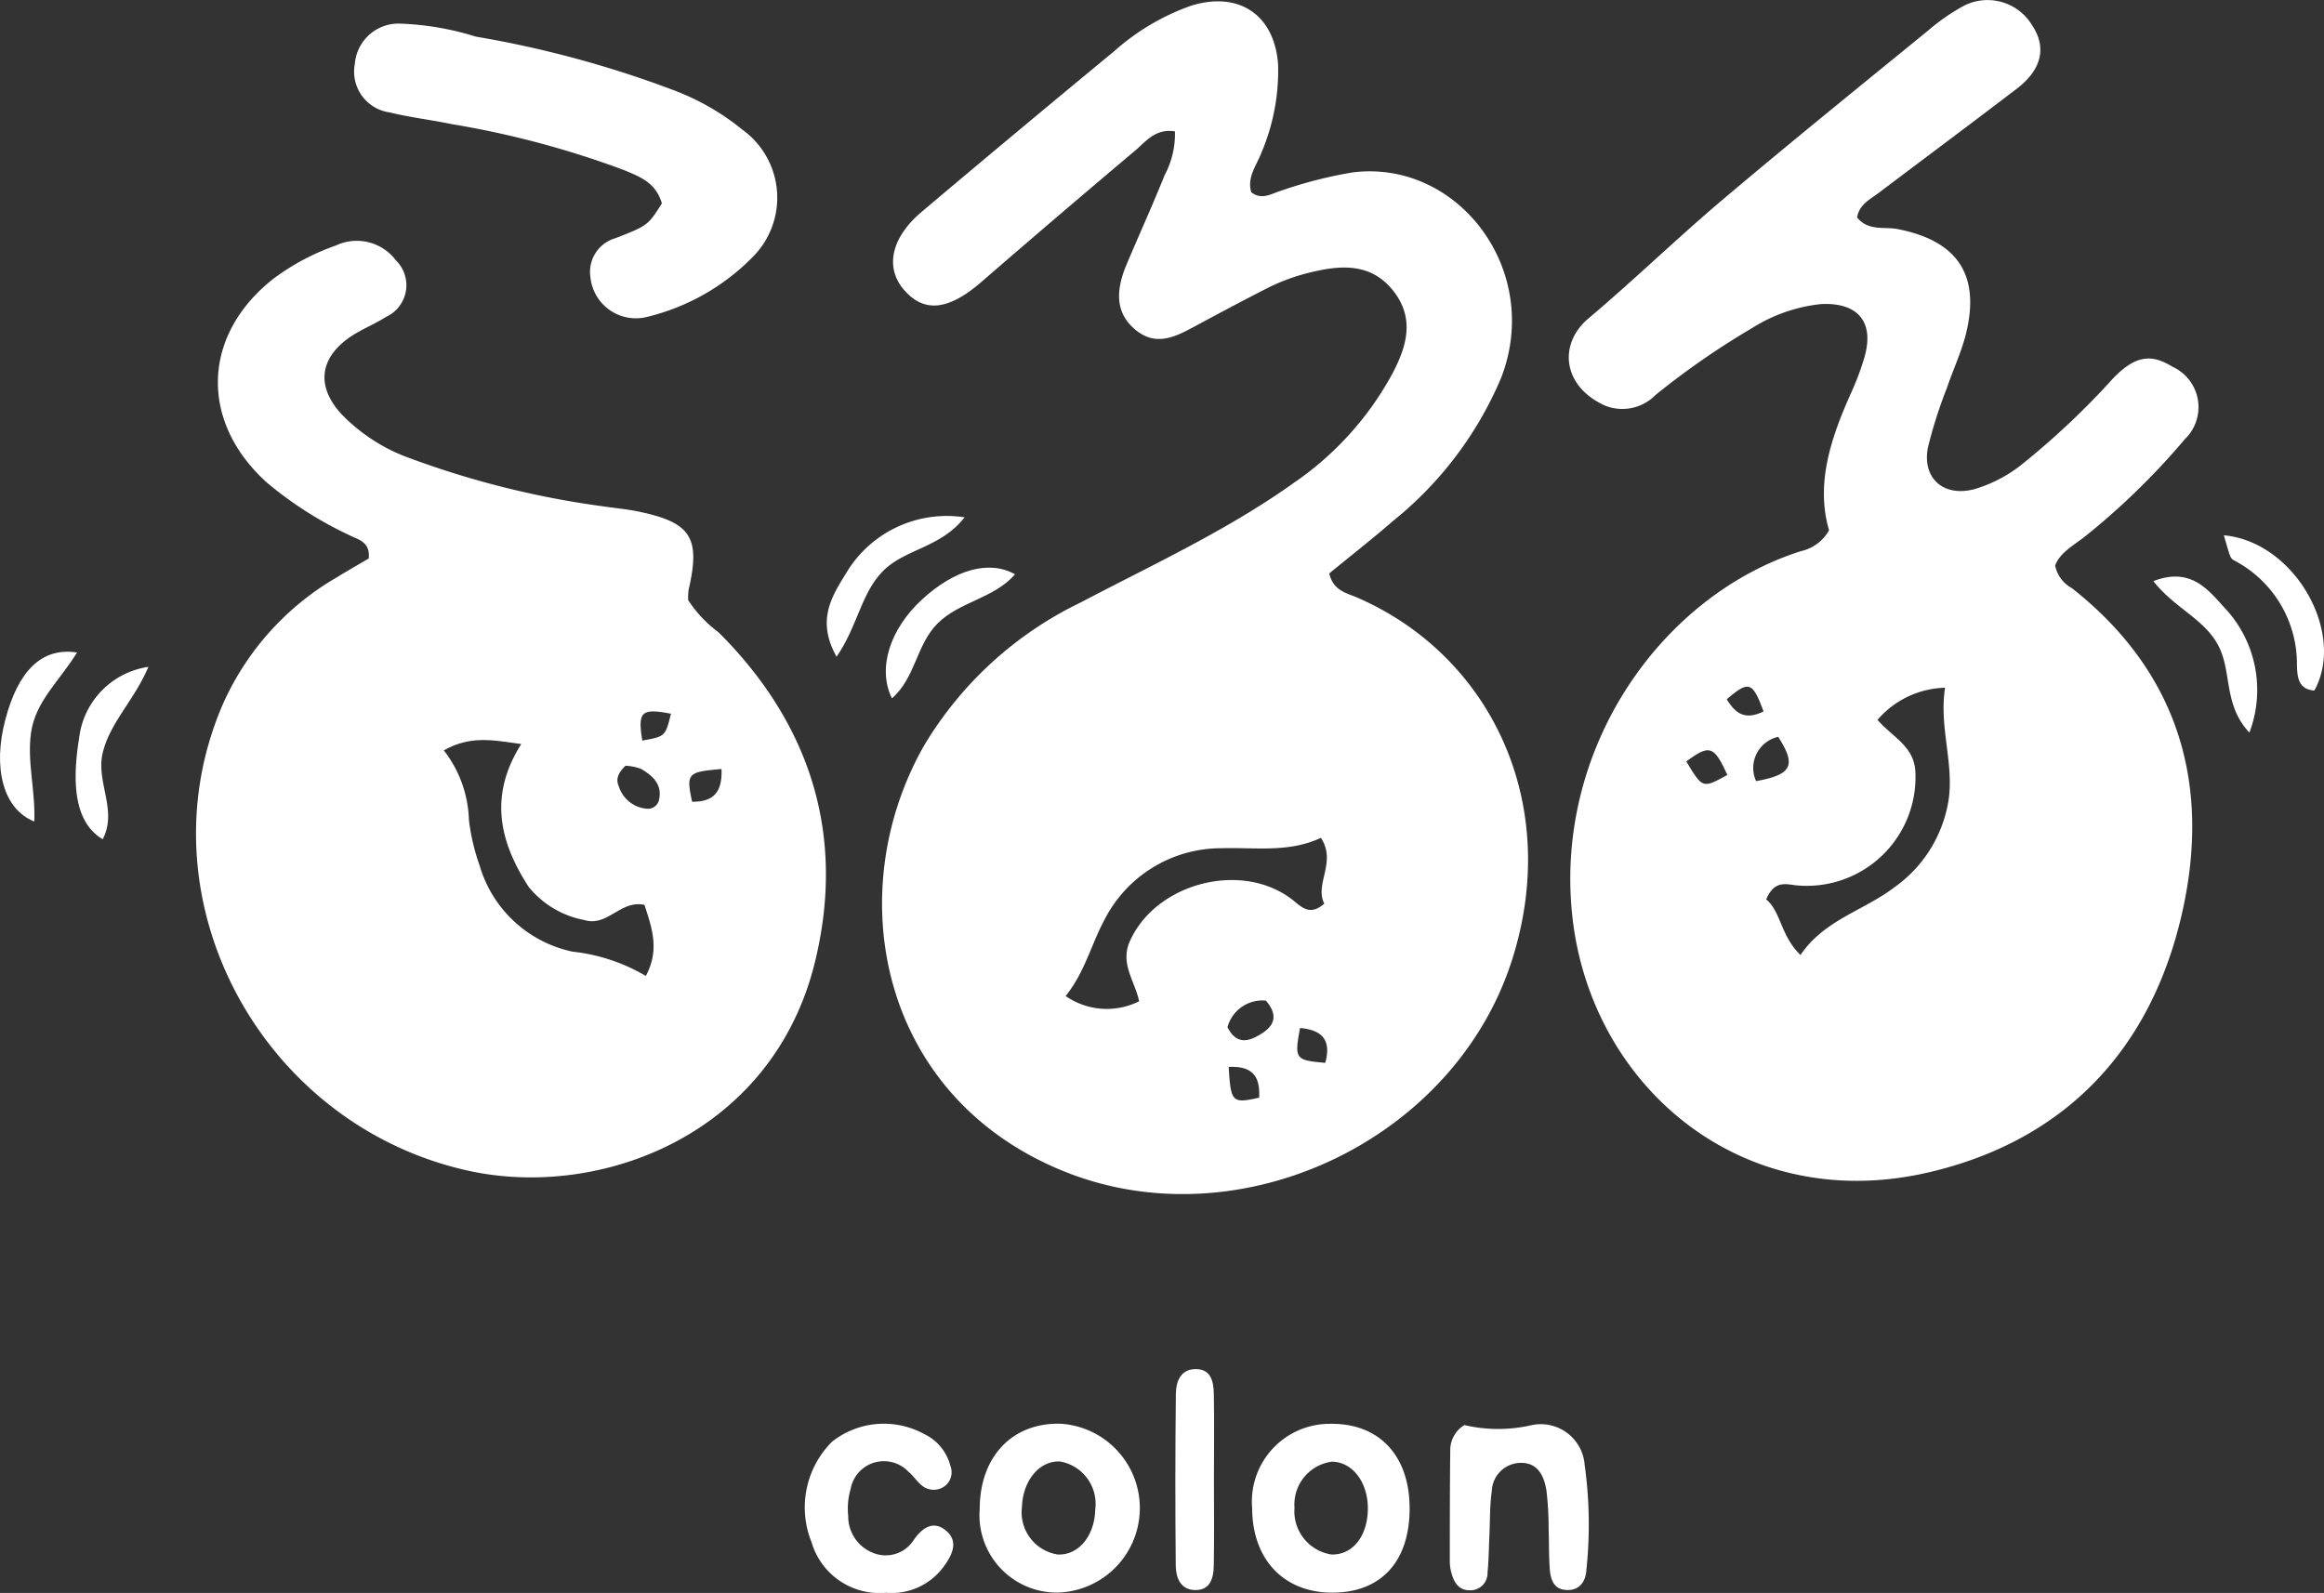
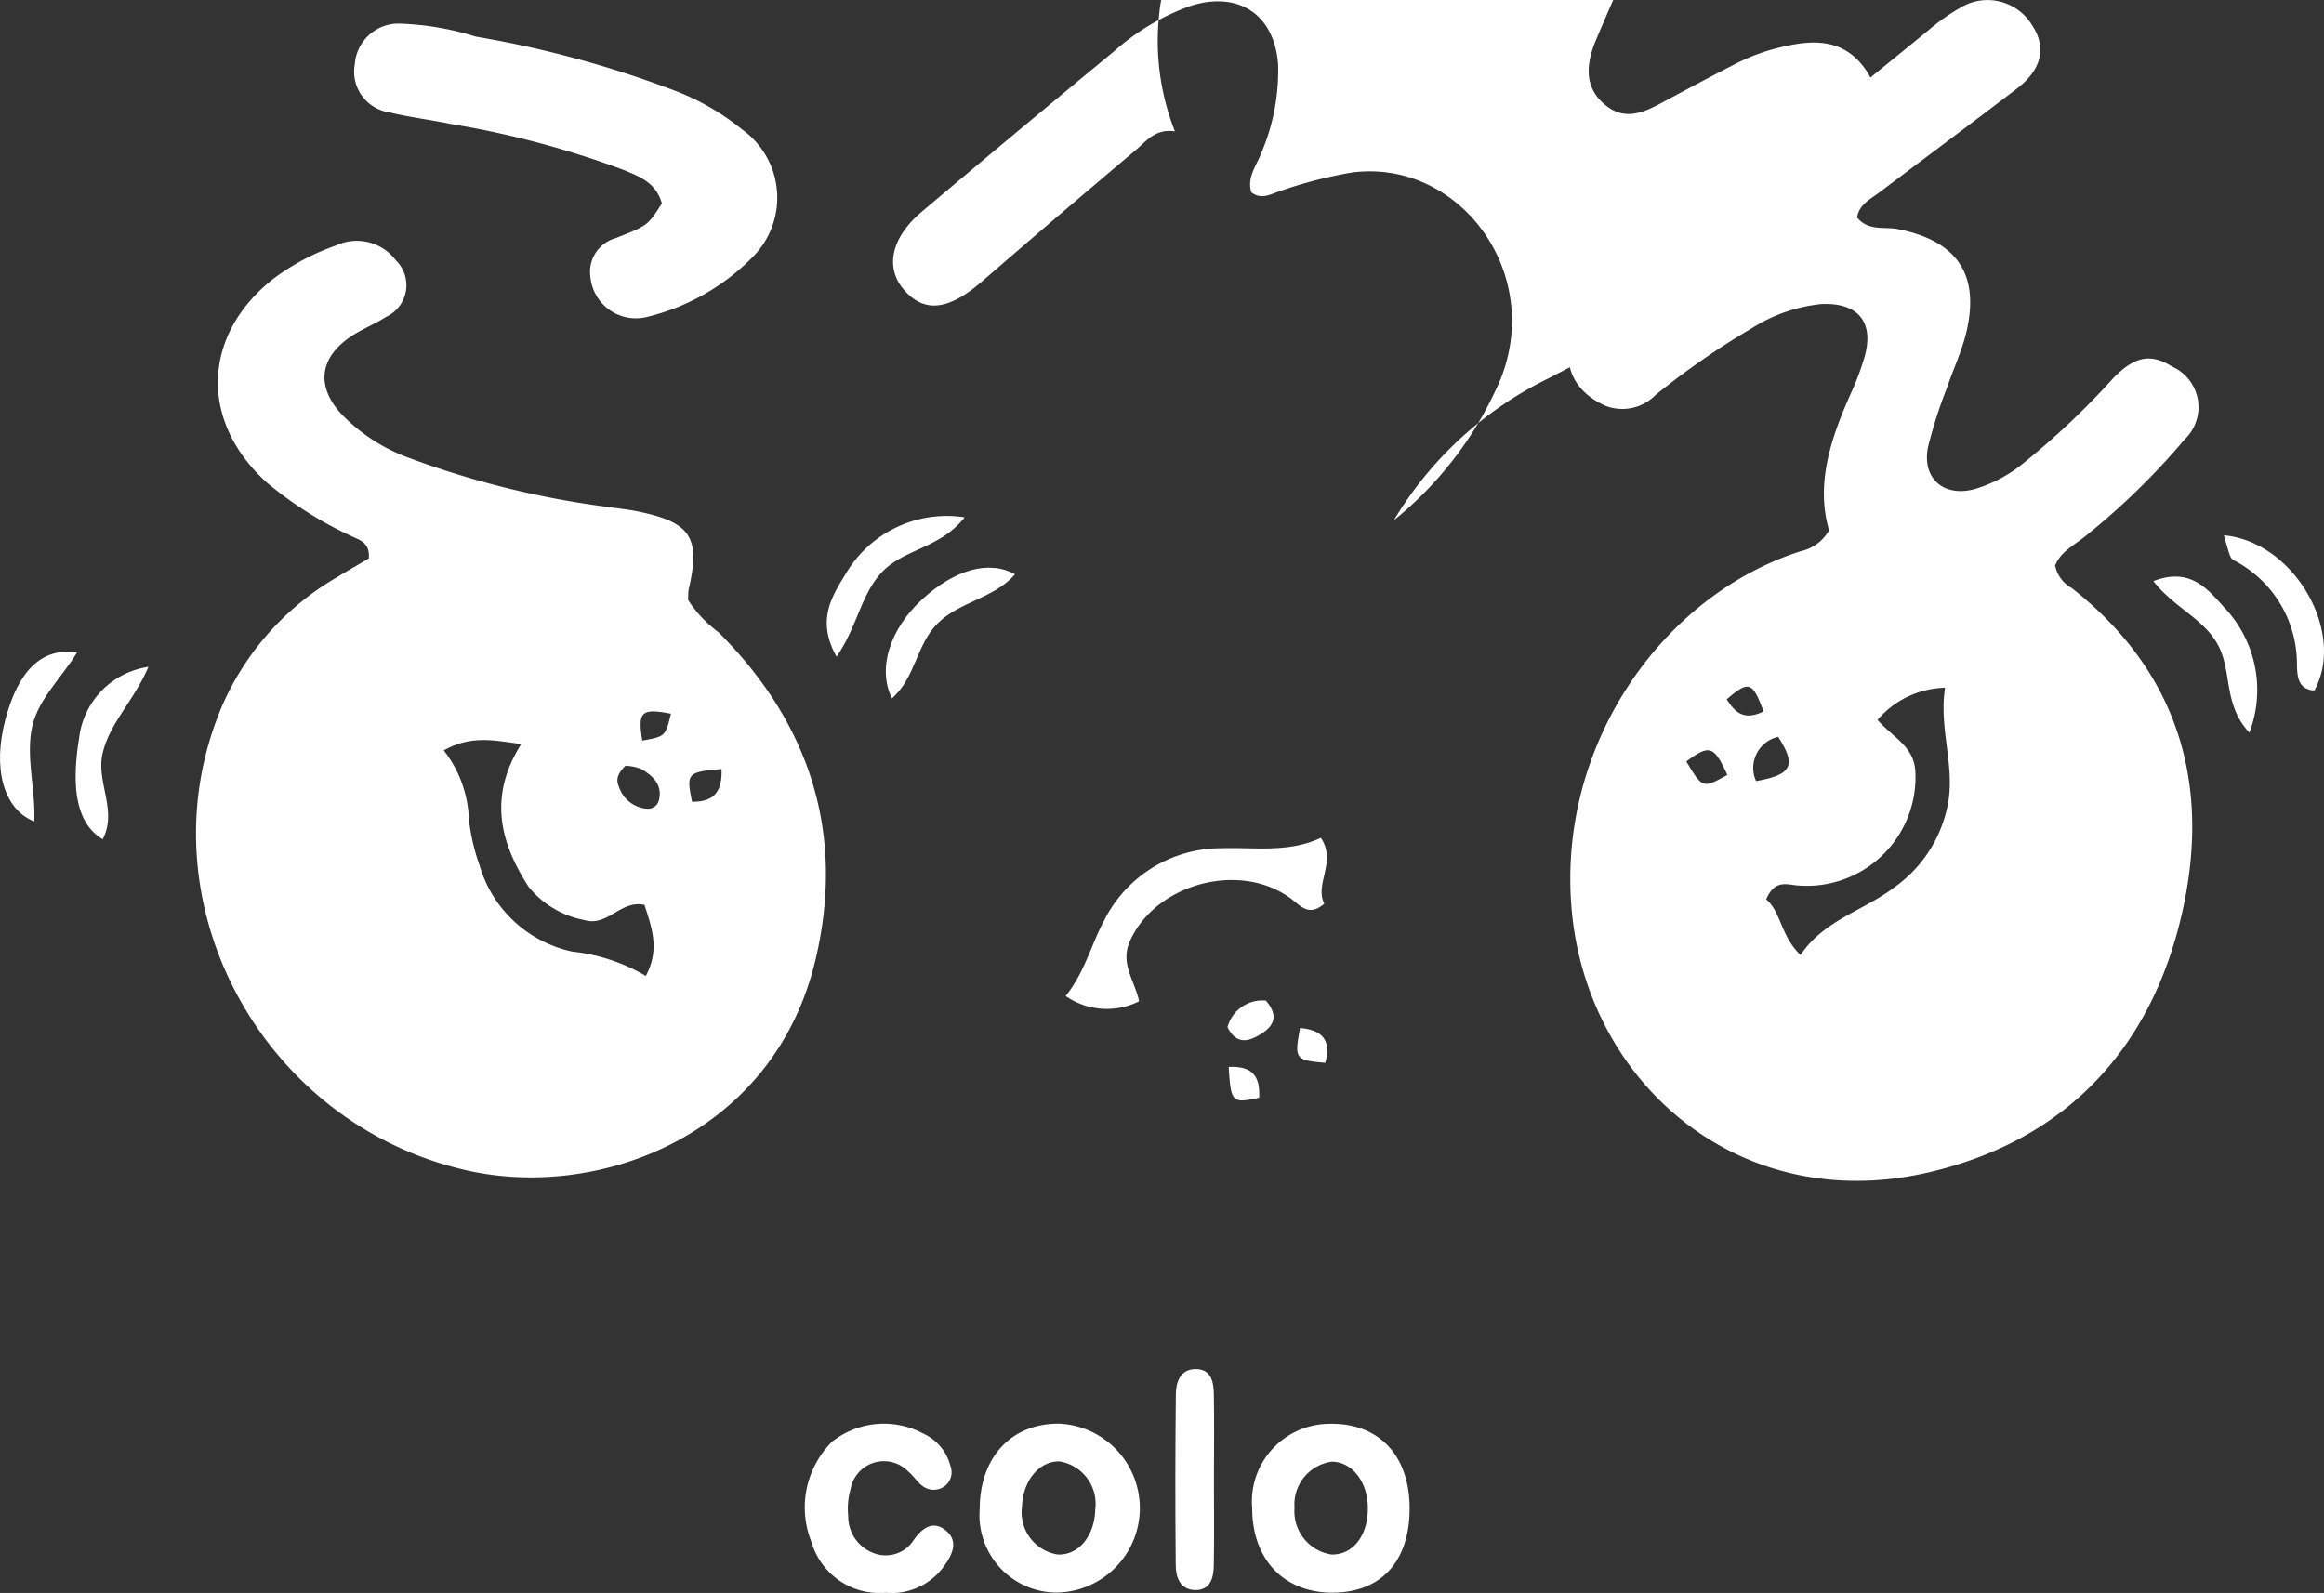
<svg xmlns="http://www.w3.org/2000/svg" id="グループ_91" data-name="グループ 91" width="120.338" height="82.499" viewBox="0 0 120.338 82.499">
  <rect x="0" y="0" width="120.338" height="82.499" fill="#333333" stroke="none" />
-   <path id="パス_1" data-name="パス 1" d="M972.167,646.447c-1.017-.155-1.49.515-2.031.971q-4.023,3.39-8,6.835c-1.712,1.478-2.973,1.609-4.02.376-.968-1.144-.641-2.684.94-4.018q4.949-4.178,9.947-8.3a11.989,11.989,0,0,1,3.979-2.365c2.473-.781,4.337.444,4.526,3.031a10.859,10.859,0,0,1-.847,4.537c-.244.67-.778,1.285-.543,2.085.549.425,1.039.074,1.537-.076a22.652,22.652,0,0,1,3.714-.951c5.478-.684,9.854,5.1,7.68,10.659a18.943,18.943,0,0,1-5.545,7.356c-1.109.963-2.266,1.868-3.349,2.756.221.9.892,1.008,1.414,1.234,6.9,2.972,10.653,10.616,8.056,18.774-2.973,9.34-14.053,14.6-23.127,10.988-9.64-3.84-11.674-14.46-7.31-22.1a19.077,19.077,0,0,1,8.091-7.39c3.742-1.969,7.61-3.742,11.072-6.218a16.192,16.192,0,0,0,5.093-5.669c.722-1.38,1.132-2.793.084-4.184s-2.47-1.445-4.026-1.1a10.348,10.348,0,0,0-2.48.852c-1.323.672-2.632,1.373-3.939,2.076-.986.53-1.959.971-2.991.092-.906-.772-1.067-1.832-.443-3.322.651-1.555,1.355-3.088,1.981-4.652A4.547,4.547,0,0,0,972.167,646.447ZM970.313,691.5c-.229-1.076-1-1.949-.477-3.118,1.373-3.063,5.94-4.213,8.543-2.037.447.375.849.682,1.522.1-.523-1.013.658-2.147-.177-3.41-1.673.788-3.423.484-5.145.539a6.776,6.776,0,0,0-6.063,3.711c-.682,1.261-1.017,2.716-2.009,3.943A3.735,3.735,0,0,0,970.313,691.5Zm4.576,1.345c.477.94,1.115.728,1.718.36.651-.4.969-.923.269-1.739A1.873,1.873,0,0,0,974.889,692.84Zm3.756.044c-.3,1.6-.251,1.664,1.306,1.8C980.273,693.513,979.8,692.989,978.645,692.884Zm-3.694,2.02c.108,1.831.176,1.894,1.577,1.584C976.574,695.493,976.283,694.837,974.951,694.9Z" transform="translate(-911.328 -639.643)" fill="#fff" />
+   <path id="パス_1" data-name="パス 1" d="M972.167,646.447c-1.017-.155-1.49.515-2.031.971q-4.023,3.39-8,6.835c-1.712,1.478-2.973,1.609-4.02.376-.968-1.144-.641-2.684.94-4.018q4.949-4.178,9.947-8.3a11.989,11.989,0,0,1,3.979-2.365c2.473-.781,4.337.444,4.526,3.031a10.859,10.859,0,0,1-.847,4.537c-.244.67-.778,1.285-.543,2.085.549.425,1.039.074,1.537-.076a22.652,22.652,0,0,1,3.714-.951c5.478-.684,9.854,5.1,7.68,10.659a18.943,18.943,0,0,1-5.545,7.356a19.077,19.077,0,0,1,8.091-7.39c3.742-1.969,7.61-3.742,11.072-6.218a16.192,16.192,0,0,0,5.093-5.669c.722-1.38,1.132-2.793.084-4.184s-2.47-1.445-4.026-1.1a10.348,10.348,0,0,0-2.48.852c-1.323.672-2.632,1.373-3.939,2.076-.986.53-1.959.971-2.991.092-.906-.772-1.067-1.832-.443-3.322.651-1.555,1.355-3.088,1.981-4.652A4.547,4.547,0,0,0,972.167,646.447ZM970.313,691.5c-.229-1.076-1-1.949-.477-3.118,1.373-3.063,5.94-4.213,8.543-2.037.447.375.849.682,1.522.1-.523-1.013.658-2.147-.177-3.41-1.673.788-3.423.484-5.145.539a6.776,6.776,0,0,0-6.063,3.711c-.682,1.261-1.017,2.716-2.009,3.943A3.735,3.735,0,0,0,970.313,691.5Zm4.576,1.345c.477.94,1.115.728,1.718.36.651-.4.969-.923.269-1.739A1.873,1.873,0,0,0,974.889,692.84Zm3.756.044c-.3,1.6-.251,1.664,1.306,1.8C980.273,693.513,979.8,692.989,978.645,692.884Zm-3.694,2.02c.108,1.831.176,1.894,1.577,1.584C976.574,695.493,976.283,694.837,974.951,694.9Z" transform="translate(-911.328 -639.643)" fill="#fff" />
  <path id="パス_2" data-name="パス 2" d="M994.565,667.129c-.713-2.442.116-4.845,1.185-7.212a13.736,13.736,0,0,0,.635-1.705c.546-1.829-.281-2.883-2.21-2.8a8.275,8.275,0,0,0-3.6,1.247,40.932,40.932,0,0,0-4.985,3.455,2.413,2.413,0,0,1-2.613.563c-2.217-.991-2.448-3.192-.868-4.522,2.372-2,4.6-4.166,6.969-6.168,3.5-2.96,7.071-5.845,10.623-8.745a10.615,10.615,0,0,1,1.824-1.267,2.692,2.692,0,0,1,3.551.992c.766,1.146.514,2.3-.8,3.3-2.356,1.8-4.74,3.574-7.107,5.363-.466.353-1.045.623-1.152,1.3.594.719,1.411.464,2.1.6,3.078.6,4.281,2.347,3.549,5.378-.236.974-.678,1.9-1,2.855a23.72,23.72,0,0,0-.98,3.076c-.313,1.615.833,2.594,2.433,2.152a7.259,7.259,0,0,0,2.328-1.193,40.533,40.533,0,0,0,4.857-4.571c1.122-1.137,1.935-1.256,3.038-.571a2.3,2.3,0,0,1,.642,3.759,37.049,37.049,0,0,1-5.213,5.072c-.577.446-1.246.8-1.5,1.469a1.728,1.728,0,0,0,.872,1.172c5.542,4.367,7.2,10.186,5.707,16.8-1.584,7.014-5.985,11.779-13.087,13.446-9.742,2.287-17.56-4.5-18.495-13.288-.929-8.734,4.656-16.605,11.857-18.881A2.209,2.209,0,0,0,994.565,667.129Zm2.508,9.82c.819.926,1.86,1.349,1.959,2.632a5.629,5.629,0,0,1-6.262,5.926c-.577-.087-1.073-.158-1.461.737.771.638.744,1.887,1.779,2.883,1.218-1.82,3.283-2.3,4.867-3.512a6.833,6.833,0,0,0,2.8-4.517c.282-1.924-.5-3.782-.182-5.814A4.763,4.763,0,0,0,997.073,676.95Zm-6.286,3.171c1.868-.334,2.093-.819,1.144-2.293A1.651,1.651,0,0,0,990.787,680.121ZM989.3,679.8c-.7-1.519-.915-1.588-2.126-.7C988.018,680.506,988.018,680.506,989.3,679.8Zm1.872-3.292c-.571-1.544-.76-1.606-1.906-.625C989.689,676.547,990.15,677.012,991.174,676.511Z" transform="translate(-899.856 -639.665)" fill="#fff" />
  <path id="パス_3" data-name="パス 3" d="M958.419,666.711a6.418,6.418,0,0,0,1.575,1.671c4.783,4.77,6.581,10.535,5,17.043-2.175,8.979-11.143,12.359-17.987,10.837-10.762-2.395-17.047-14.162-12.656-24.211a14.317,14.317,0,0,1,5.871-6.512c.567-.348,1.147-.678,1.659-.98.083-.865-.528-.964-.989-1.2a19.547,19.547,0,0,1-4.259-2.707c-3.542-3.171-3.4-7.69.343-10.605a12.1,12.1,0,0,1,3.211-1.7,2.533,2.533,0,0,1,3.1.772,1.8,1.8,0,0,1-.5,2.922c-.621.4-1.334.666-1.935,1.092-1.541,1.1-1.676,2.547-.382,3.951a9.235,9.235,0,0,0,3.546,2.284,46.624,46.624,0,0,0,10,2.491c.6.09,1.208.143,1.8.264,2.759.567,3.255,1.346,2.626,4.065A3.656,3.656,0,0,0,958.419,666.711Zm-8.641,7.457c-1.33-.167-2.564-.487-4.01.331a6.146,6.146,0,0,1,1.3,3.6,10.889,10.889,0,0,0,.552,2.356,6.39,6.39,0,0,0,4.808,4.466,9.482,9.482,0,0,1,3.8,1.259c.74-1.379.3-2.52-.069-3.68-1.247-.27-1.91,1.156-3.118.784a4.856,4.856,0,0,1-2.889-1.729C948.693,679.289,948.054,676.9,949.778,674.168Zm5.4,1.125c-.43.412-.5.74-.349,1.067a1.661,1.661,0,0,0,1.493,1.163.586.586,0,0,0,.591-.465c.179-.8-.334-1.25-.93-1.6A2.688,2.688,0,0,0,955.183,675.293Zm4.965.171c-1.77.154-1.826.221-1.52,1.693C959.666,677.171,960.2,676.728,960.147,675.464ZM957.53,672.6c-1.537-.294-1.726-.117-1.485,1.391C957.238,673.775,957.238,673.775,957.53,672.6Z" transform="translate(-922.787 -635.635)" fill="#fff" />
  <path id="パス_4" data-name="パス 4" d="M954.414,649.811c-.316-1.093-1.157-1.386-1.964-1.727a47.952,47.952,0,0,0-8.958-2.386c-1.054-.22-2.13-.343-3.174-.6a2.131,2.131,0,0,1-1.805-2.5,2.269,2.269,0,0,1,2.3-2.1,14.824,14.824,0,0,1,3.968.675,54.756,54.756,0,0,1,10.309,2.8,12.665,12.665,0,0,1,3.482,2.011,4.343,4.343,0,0,1,.577,6.569A11.43,11.43,0,0,1,953.6,655.7a2.364,2.364,0,0,1-2.887-2.074,1.815,1.815,0,0,1,1.3-2.015C953.71,650.953,953.7,650.928,954.414,649.811Z" transform="translate(-920.141 -639.276)" fill="#fff" />
  <path id="パス_5" data-name="パス 5" d="M964.475,698.359a4.008,4.008,0,0,1-4.049-4.333c.006-2.7,1.674-4.469,4.176-4.413a4.378,4.378,0,0,1-.127,8.746Zm1.934-4.314a2.225,2.225,0,0,0-1.833-2.477c-1.06-.04-1.918.991-1.962,2.356a2.21,2.21,0,0,0,1.845,2.462C965.538,696.44,966.378,695.432,966.409,694.045Z" transform="translate(-909.696 -615.877)" fill="#fff" />
  <path id="パス_6" data-name="パス 6" d="M978.136,694c0,2.721-1.448,4.327-3.927,4.362-2.547.035-4.216-1.687-4.226-4.361a4.029,4.029,0,0,1,4.008-4.383C976.542,689.565,978.136,691.251,978.136,694Zm-5.961-.031a2.262,2.262,0,0,0,1.916,2.417c1.1.027,1.876-.958,1.882-2.377.006-1.37-.8-2.418-1.862-2.431A2.238,2.238,0,0,0,972.175,693.966Z" transform="translate(-905.145 -615.876)" fill="#fff" />
-   <path id="パス_7" data-name="パス 7" d="M977.666,689.68a7.7,7.7,0,0,0,3.474.007,2.277,2.277,0,0,1,2.756,2.049,22.4,22.4,0,0,1,.091,5.437c-.031.573-.319,1.064-1,1.05-.706-.015-.861-.562-.9-1.124-.047-.67-.031-1.345-.055-2.018a16.951,16.951,0,0,0-.115-2.013c-.124-.769-.461-1.478-1.4-1.428a1.514,1.514,0,0,0-1.429,1.461c-.106.729-.087,1.476-.121,2.214-.032.672-.034,1.346-.1,2.015a.886.886,0,0,1-.9.908c-.571.012-.824-.381-.959-.865a2.232,2.232,0,0,1-.094-.6c0-1.953,0-3.9.024-5.858A1.527,1.527,0,0,1,977.666,689.68Z" transform="translate(-901.842 -615.874)" fill="#fff" />
  <path id="パス_8" data-name="パス 8" d="M958.482,698.369a3.668,3.668,0,0,1-3.849-2.614,4.81,4.81,0,0,1,1.063-5.214,4.338,4.338,0,0,1,4.755-.4,2.515,2.515,0,0,1,1.37,1.658.9.9,0,0,1-.329,1.072.96.96,0,0,1-1.138-.049c-.263-.2-.443-.511-.7-.717a1.752,1.752,0,0,0-3,.892,3.634,3.634,0,0,0-.124,1.392,2.027,2.027,0,0,0,1.271,1.907,1.722,1.722,0,0,0,2.135-.683c.452-.632,1.022-1.014,1.679-.444s.267,1.28-.124,1.822A3.338,3.338,0,0,1,958.482,698.369Z" transform="translate(-912.609 -615.877)" fill="#fff" />
  <path id="パス_9" data-name="パス 9" d="M969.288,693.423c0,1.481.018,2.961-.008,4.442-.012.632-.165,1.289-.97,1.275-.772-.013-1-.669-1-1.287q-.044-4.44.006-8.88c.007-.616.235-1.268,1.011-1.277.821-.01.942.664.955,1.284C969.309,690.462,969.288,691.943,969.288,693.423Z" transform="translate(-906.429 -616.789)" fill="#fff" />
  <path id="パス_10" data-name="パス 10" d="M962.2,657.847c-1.228,1.566-3.043,1.631-4.178,2.735-1.181,1.152-1.333,2.849-2.452,4.484-1.092-1.94-.187-3.2.521-4.374A6.067,6.067,0,0,1,962.2,657.847Z" transform="translate(-912.251 -631.054)" fill="#fff" />
  <path id="パス_11" data-name="パス 11" d="M930.054,662.569c-.92,1.485-2.148,2.527-2.383,4.147-.217,1.51.235,3.016.168,4.607-1.63-.647-2.157-2.8-1.5-5.276C927,663.536,928.21,662.287,930.054,662.569Z" transform="translate(-926.063 -628.776)" fill="#fff" />
  <path id="パス_12" data-name="パス 12" d="M1004.065,658.444c3.674.337,6.336,5.07,4.684,8.041-.843-.061-.881-.72-.9-1.31a6.047,6.047,0,0,0-3.232-5.418C1004.38,659.625,1004.4,659.593,1004.065,658.444Z" transform="translate(-888.912 -630.721)" fill="#fff" />
  <path id="パス_13" data-name="パス 13" d="M957.449,666.348c-.766-1.557-.1-3.6,1.575-5.134s3.456-2.046,4.8-1.289c-1.1,1.261-2.863,1.4-4.013,2.548C958.707,663.574,958.672,665.292,957.449,666.348Z" transform="translate(-911.265 -630.181)" fill="#fff" />
  <path id="パス_14" data-name="パス 14" d="M932.483,663.061c-.755,1.769-1.986,2.871-2.367,4.458-.36,1.506.784,2.973,0,4.47-1.289-.766-1.665-2.492-1.224-5.217A4.226,4.226,0,0,1,932.483,663.061Z" transform="translate(-924.798 -628.523)" fill="#fff" />
  <path id="パス_15" data-name="パス 15" d="M1001.593,660.129c1.882-.732,2.792.387,3.627,1.317a6.206,6.206,0,0,1,1.345,6.525c-1.32-1.392-.918-3.074-1.557-4.4C1004.293,662.093,1002.727,661.576,1001.593,660.129Z" transform="translate(-890.09 -630.031)" fill="#fff" />
</svg>